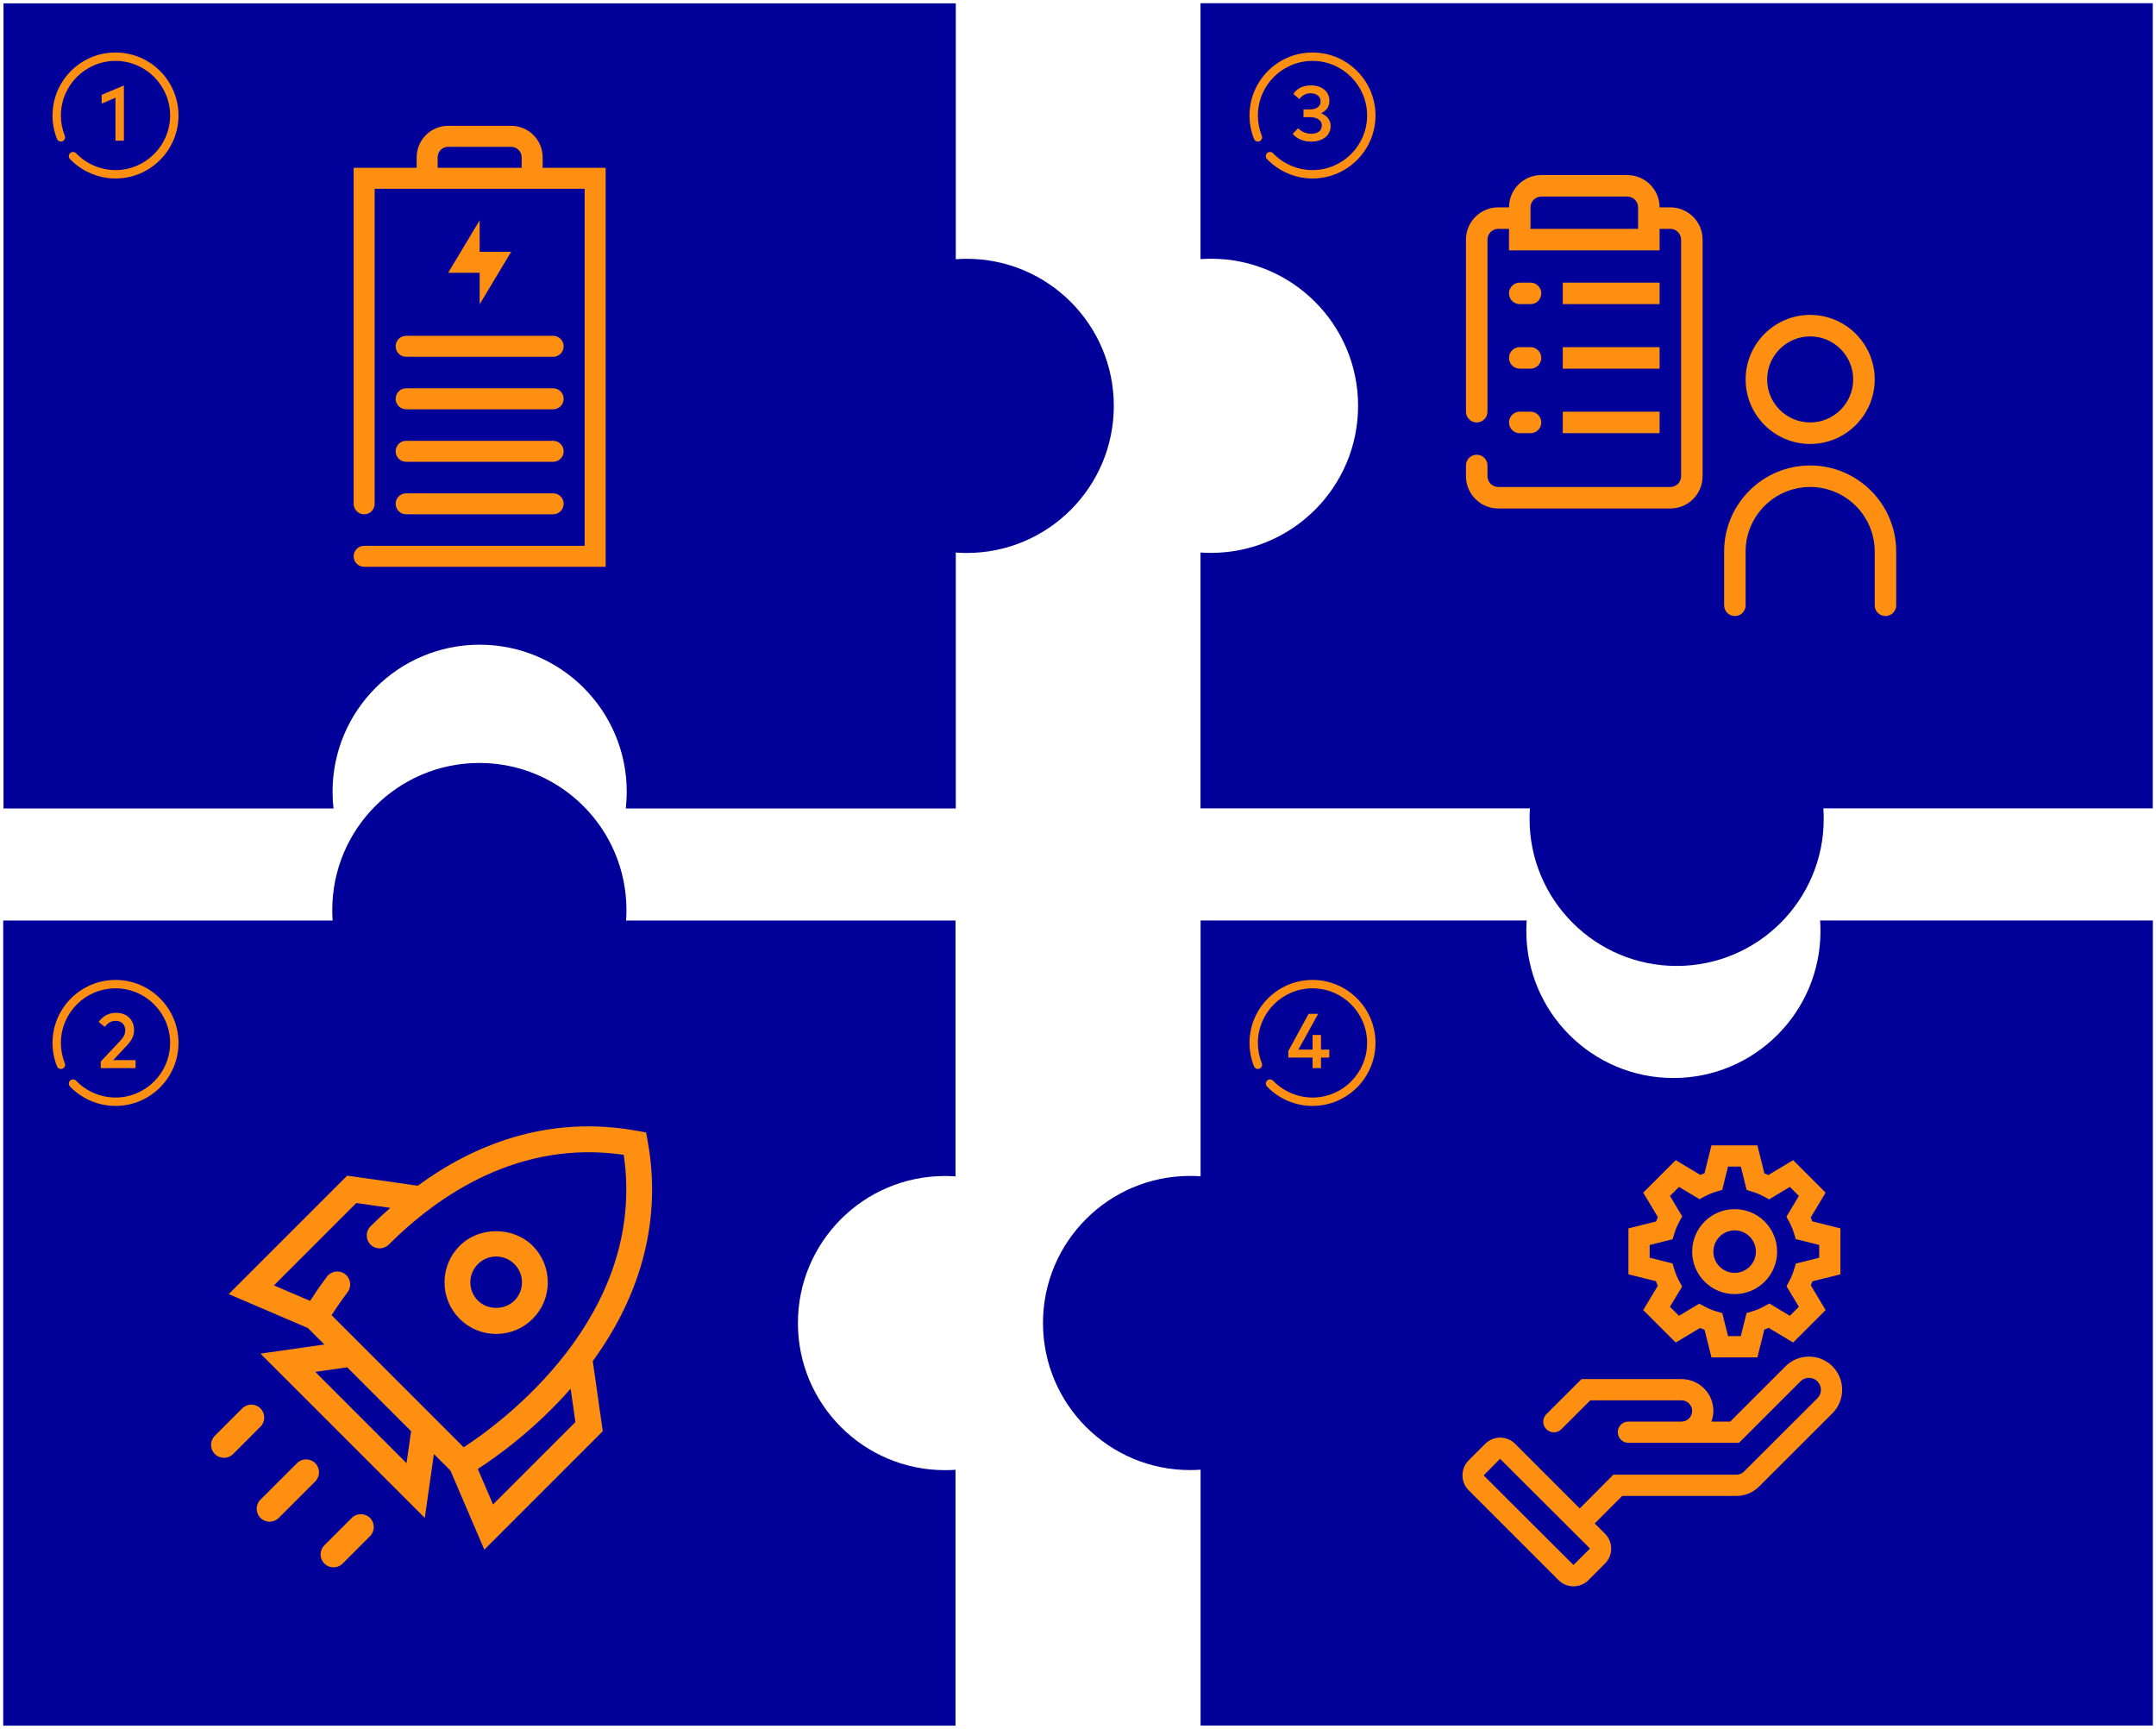
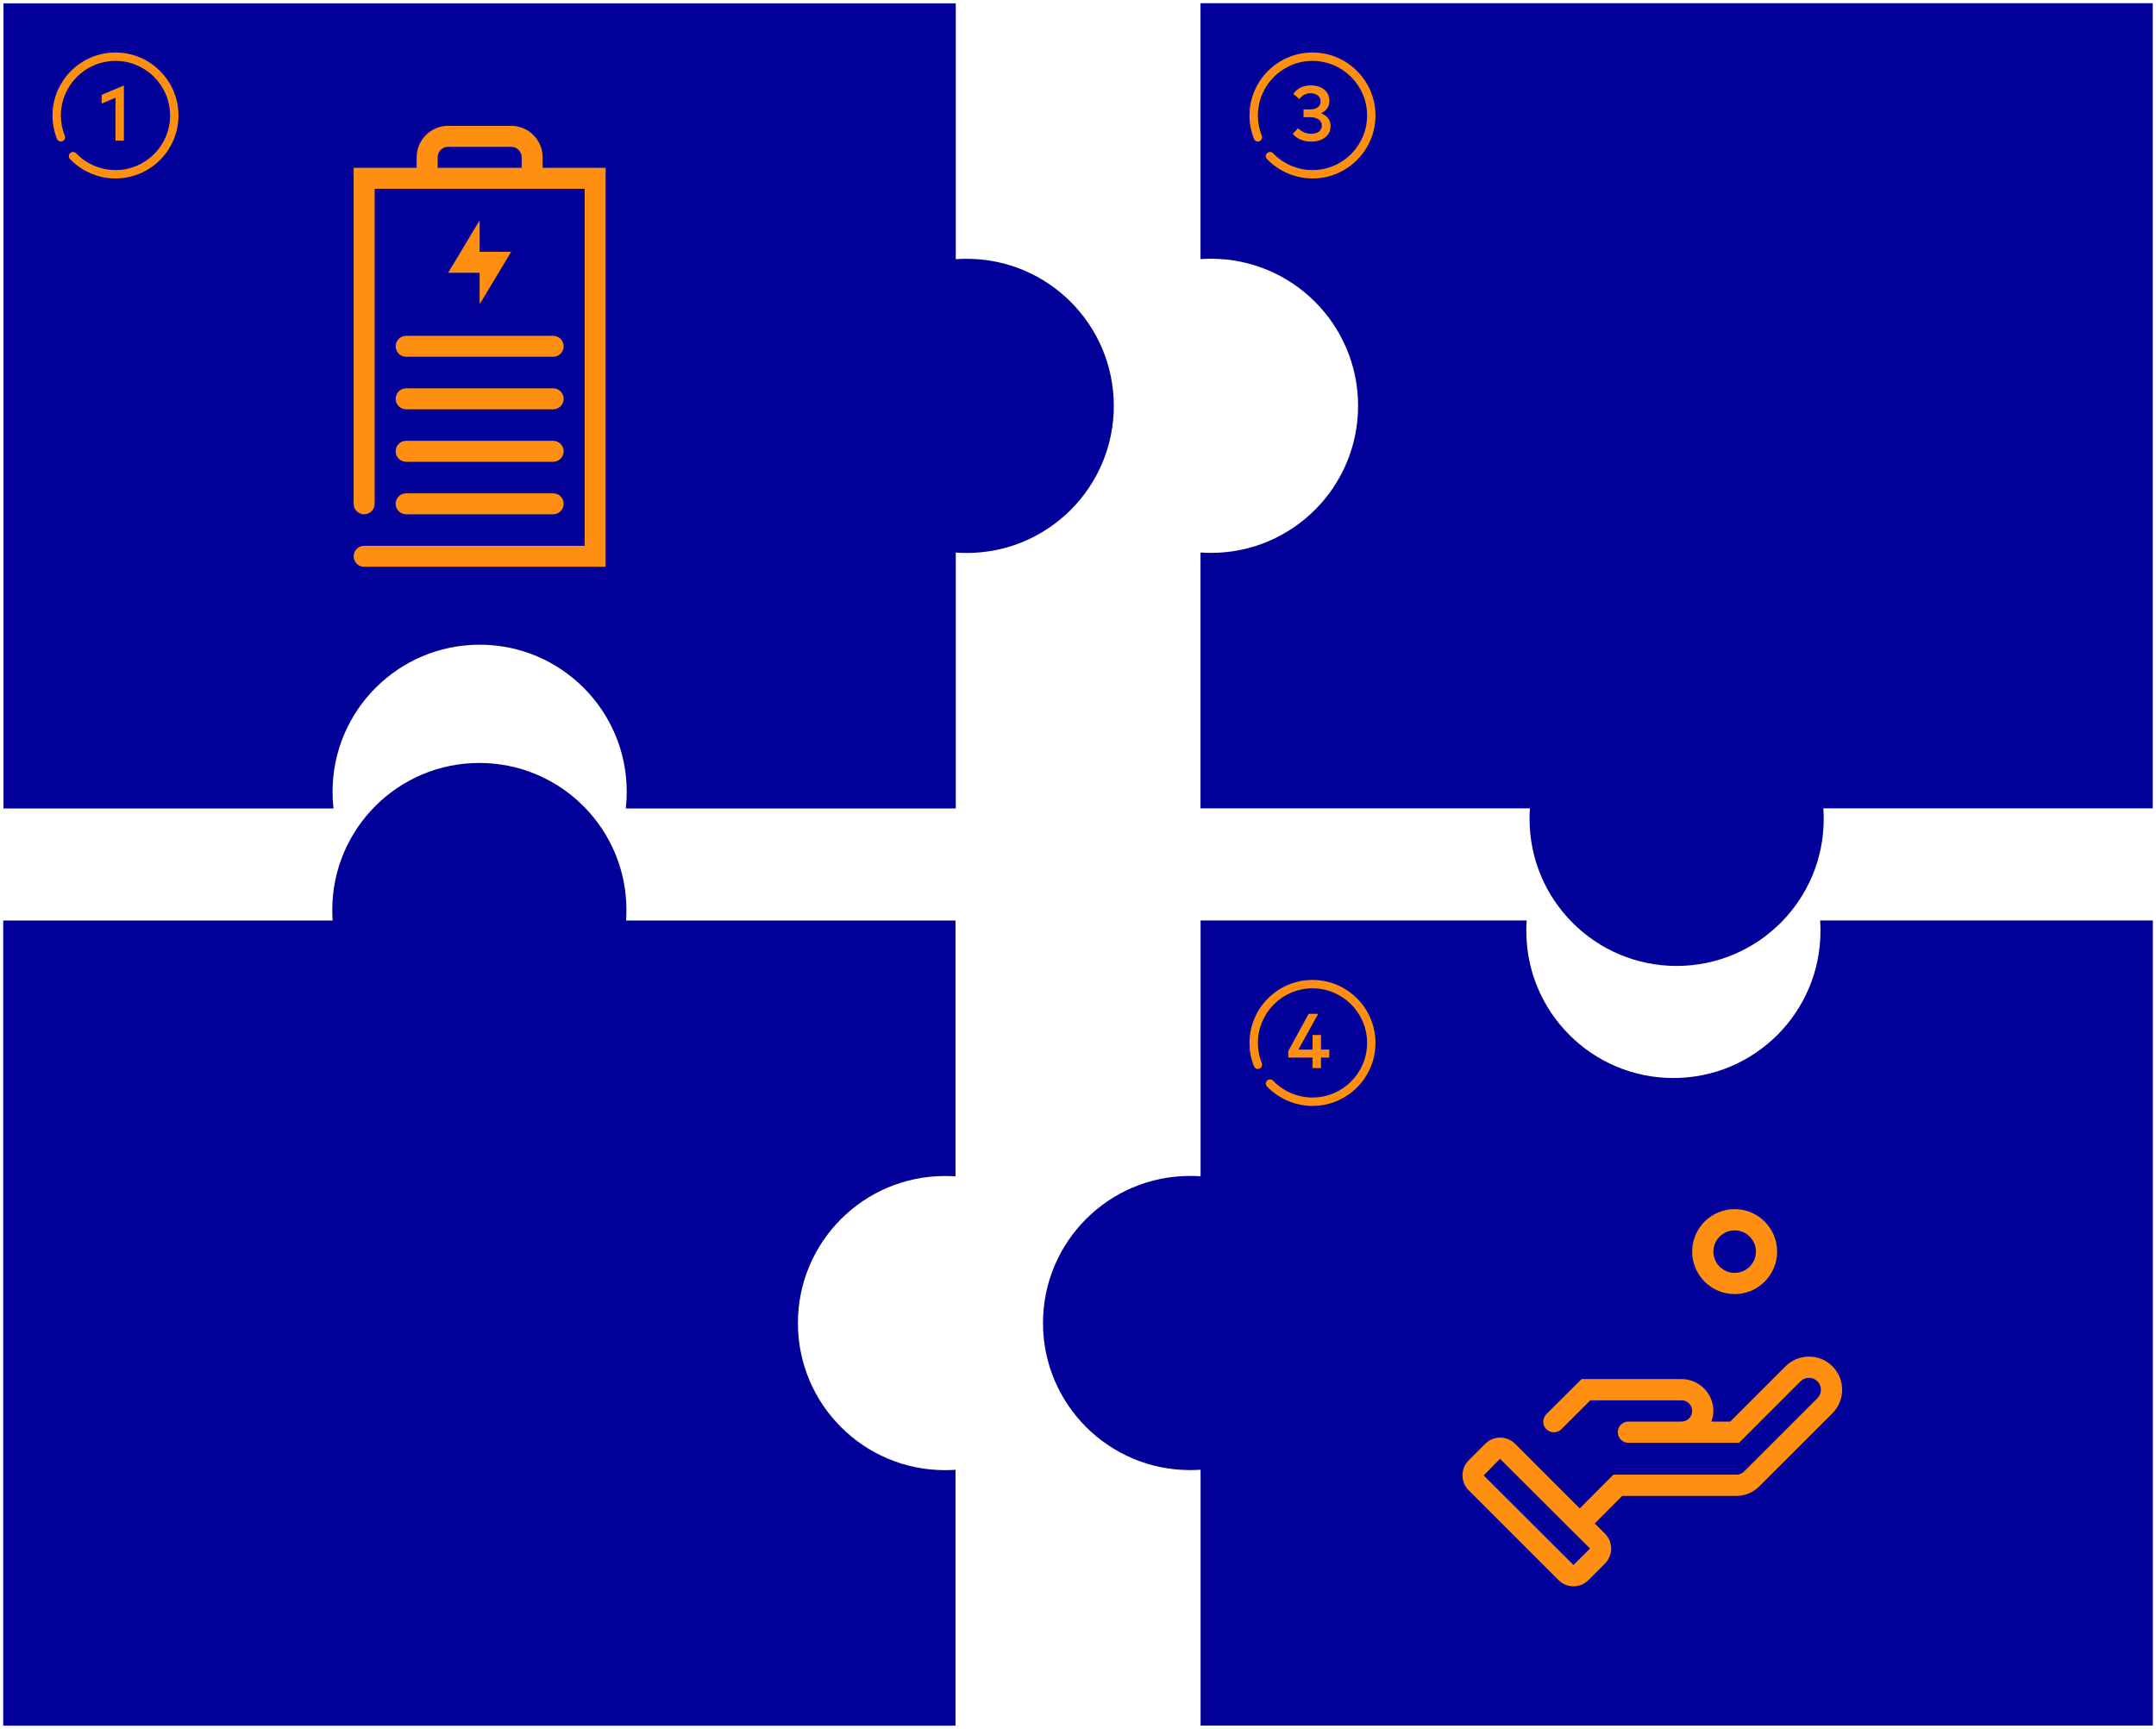
<svg xmlns="http://www.w3.org/2000/svg" width="616" height="494" viewBox="0 0 616 494" fill="none">
  <path fill-rule="evenodd" clip-rule="evenodd" d="M1 231L1 0.951L273.082 0.951L273.082 74.066C274.113 73.99 275.155 73.951 276.206 73.951C299.415 73.951 318.23 92.766 318.23 115.976C318.23 139.185 299.415 158 276.206 158C275.155 158 274.113 157.961 273.082 157.886L273.082 231L178.799 231C178.976 229.437 179.066 227.847 179.066 226.237C179.066 203.028 160.251 184.213 137.042 184.213C113.833 184.213 95.018 203.028 95.018 226.237C95.018 227.847 95.108 229.437 95.284 231L1 231Z" fill="#010099" />
  <path fill-rule="evenodd" clip-rule="evenodd" d="M346.001 73.927C369.21 73.927 388.025 92.742 388.025 115.951C388.025 139.161 369.21 157.976 346.001 157.976C344.992 157.976 343.991 157.94 343 157.87L343 230.976L437.123 230.976C437.053 231.967 437.018 232.967 437.018 233.976C437.018 257.185 455.833 276 479.042 276C502.251 276 521.066 257.185 521.066 233.976C521.066 232.967 521.031 231.967 520.961 230.976L615.082 230.976L615.082 0.927L343 0.927L343 74.032C343.991 73.962 344.992 73.927 346.001 73.927Z" fill="#010099" />
  <path fill-rule="evenodd" clip-rule="evenodd" d="M269.999 420.073C246.79 420.073 227.975 401.258 227.975 378.049C227.975 354.839 246.79 336.024 269.999 336.024C271.008 336.024 272.009 336.06 273 336.13L273 263.024L178.877 263.024C178.947 262.033 178.982 261.033 178.982 260.024C178.982 236.815 160.167 218 136.958 218C113.749 218 94.934 236.815 94.934 260.024C94.934 261.033 94.969 262.033 95.039 263.024L0.918 263.024L0.918 493.073L273 493.073L273 419.968C272.009 420.038 271.008 420.073 269.999 420.073Z" fill="#010099" />
  <path fill-rule="evenodd" clip-rule="evenodd" d="M343.023 419.943C342.033 420.013 341.033 420.049 340.024 420.049C316.815 420.049 298 401.234 298 378.024C298 354.815 316.815 336 340.024 336C341.033 336 342.033 336.036 343.023 336.105L343.023 263L436.195 263C436.125 263.991 436.09 264.991 436.09 266C436.09 289.209 454.905 308.024 478.114 308.024C501.323 308.024 520.138 289.209 520.138 266C520.138 264.991 520.103 263.991 520.033 263L615.105 263L615.105 493.049L343.023 493.049L343.023 419.943Z" fill="#010099" />
  <path d="M155.043 47.952V44.952C155.043 39.989 151.006 35.952 146.043 35.952H128.043C123.08 35.952 119.043 39.989 119.043 44.952V47.952H101.043V143.952C101.043 145.61 102.385 146.952 104.043 146.952C105.701 146.952 107.043 145.61 107.043 143.952V53.952H167.043V155.952H104.043C102.385 155.952 101.043 157.294 101.043 158.952C101.043 160.61 102.385 161.952 104.043 161.952H173.043V47.952H155.043ZM125.043 47.952V44.952C125.043 43.298 126.388 41.952 128.043 41.952H146.043C147.698 41.952 149.043 43.298 149.043 44.952V47.952H125.043ZM113.043 143.952C113.043 142.294 114.385 140.952 116.043 140.952H158.043C159.701 140.952 161.043 142.294 161.043 143.952C161.043 145.61 159.701 146.952 158.043 146.952H116.043C114.385 146.952 113.043 145.61 113.043 143.952ZM113.043 128.952C113.043 127.294 114.385 125.952 116.043 125.952H158.043C159.701 125.952 161.043 127.294 161.043 128.952C161.043 130.61 159.701 131.952 158.043 131.952H116.043C114.385 131.952 113.043 130.61 113.043 128.952ZM116.043 95.952H158.043C159.701 95.952 161.043 97.295 161.043 98.952C161.043 100.609 159.701 101.952 158.043 101.952H116.043C114.385 101.952 113.043 100.609 113.043 98.952C113.043 97.295 114.385 95.952 116.043 95.952ZM113.043 113.952C113.043 112.294 114.385 110.952 116.043 110.952H158.043C159.701 110.952 161.043 112.294 161.043 113.952C161.043 115.61 159.701 116.952 158.043 116.952H116.043C114.385 116.952 113.043 115.61 113.043 113.952ZM137.043 62.952V71.952H146.043L137.043 86.952V77.952H128.043L137.043 62.952Z" fill="#FE8F11" />
-   <path d="M517.191 126.854C527.359 126.854 535.63 118.583 535.63 108.415C535.63 98.247 527.359 89.976 517.191 89.976C507.023 89.976 498.752 98.247 498.752 108.415C498.752 118.583 507.023 126.854 517.191 126.854ZM517.191 96.122C523.971 96.122 529.484 101.637 529.484 108.415C529.484 115.193 523.971 120.707 517.191 120.707C510.412 120.707 504.898 115.193 504.898 108.415C504.898 101.637 510.412 96.122 517.191 96.122ZM541.776 157.585V172.951C541.776 174.648 540.402 176.024 538.703 176.024C537.005 176.024 535.63 174.648 535.63 172.951V157.585C535.63 147.418 527.359 139.146 517.191 139.146C507.023 139.146 498.752 147.418 498.752 157.585V172.951C498.752 174.648 497.378 176.024 495.679 176.024C493.98 176.024 492.606 174.648 492.606 172.951V157.585C492.606 144.029 503.635 133 517.191 133C530.747 133 541.776 144.029 541.776 157.585ZM431.142 83.829C431.142 82.132 432.517 80.756 434.215 80.756H437.289C438.987 80.756 440.362 82.132 440.362 83.829C440.362 85.526 438.987 86.903 437.289 86.903H434.215C432.517 86.903 431.142 85.526 431.142 83.829ZM431.142 102.268C431.142 100.571 432.517 99.195 434.215 99.195H437.289C438.987 99.195 440.362 100.571 440.362 102.268C440.362 103.965 438.987 105.341 437.289 105.341H434.215C432.517 105.341 431.142 103.965 431.142 102.268ZM431.142 120.707C431.142 119.01 432.517 117.634 434.215 117.634H437.289C438.987 117.634 440.362 119.01 440.362 120.707C440.362 122.404 438.987 123.781 437.289 123.781H434.215C432.517 123.781 431.142 122.404 431.142 120.707ZM474.167 86.903H446.508V80.756H474.167V86.903ZM446.508 99.195H474.167V105.341H446.508V99.195ZM446.508 117.634H474.167V123.781H446.508V117.634ZM477.24 59.244H474.167C474.167 54.16 470.031 50.024 464.947 50.024H440.362C435.278 50.024 431.142 54.16 431.142 59.244H428.069C422.985 59.244 418.85 63.38 418.85 68.463V117.634C418.85 119.331 420.224 120.707 421.923 120.707C423.621 120.707 424.996 119.331 424.996 117.634V68.463C424.996 66.769 426.373 65.39 428.069 65.39H431.142V71.537H474.167V65.39H477.24C478.936 65.39 480.313 66.769 480.313 68.463V136.073C480.313 137.767 478.936 139.146 477.24 139.146H428.069C426.373 139.146 424.996 137.767 424.996 136.073V133C424.996 131.303 423.621 129.927 421.923 129.927C420.224 129.927 418.85 131.303 418.85 133V136.073C418.85 141.157 422.985 145.293 428.069 145.293H477.24C482.324 145.293 486.459 141.157 486.459 136.073V68.463C486.459 63.38 482.324 59.244 477.24 59.244ZM468.02 65.39H437.289V59.244C437.289 57.55 438.666 56.171 440.362 56.171H464.947C466.643 56.171 468.02 57.55 468.02 59.244V65.39Z" fill="#FE8F11" />
  <path d="M495.613 369.769C502.309 369.769 507.754 364.322 507.754 357.628C507.754 350.934 502.309 345.487 495.613 345.487C488.918 345.487 483.473 350.934 483.473 357.628C483.473 364.322 488.918 369.769 495.613 369.769ZM495.613 351.558C498.96 351.558 501.684 354.28 501.684 357.628C501.684 360.976 498.96 363.698 495.613 363.698C492.267 363.698 489.543 360.976 489.543 357.628C489.543 354.28 492.267 351.558 495.613 351.558Z" fill="#FE8F11" />
-   <path d="M473.659 367.384L469.494 374.329L478.772 383.611L485.728 379.438C486.155 379.63 486.588 379.81 487.021 379.974L488.986 387.842H502.114L504.094 379.916C504.503 379.756 504.912 379.586 505.315 379.403L512.328 383.611L521.611 374.329L517.373 367.269C517.542 366.886 517.699 366.502 517.847 366.114L525.838 364.116V350.99L517.808 348.982C517.663 348.611 517.512 348.242 517.349 347.878L521.608 340.776L512.328 331.496L505.238 335.75C504.867 335.584 504.494 335.429 504.117 335.282L502.111 327.264H488.989L486.997 335.223C486.597 335.376 486.2 335.54 485.806 335.715L478.772 331.496L469.494 340.776L473.683 347.761C473.493 348.176 473.318 348.595 473.155 349.018L465.262 350.99V364.116L473.116 366.079C473.282 366.517 473.463 366.953 473.659 367.384ZM471.332 355.73L477.9 354.088L478.395 352.434C478.733 351.3 479.211 350.169 479.806 349.072L480.633 347.549L477.136 341.719L479.714 339.14L485.565 342.651L487.083 341.842C488.156 341.27 489.273 340.81 490.403 340.474L492.066 339.982L493.725 333.335H497.374L499.043 340.016L500.688 340.515C501.805 340.856 502.902 341.313 503.942 341.874L505.463 342.694L511.385 339.14L513.967 341.719L510.41 347.644L511.222 349.161C511.782 350.203 512.236 351.295 512.571 352.405L513.069 354.055L519.768 355.73V359.377L513.093 361.044L512.6 362.703C512.263 363.83 511.809 364.936 511.246 365.99L510.434 367.507L513.964 373.389L511.385 375.967L505.531 372.453L504.008 373.28C502.926 373.865 501.802 374.336 500.67 374.68L499.019 375.178L497.371 381.772H493.728L492.086 375.209L490.42 374.719C489.27 374.381 488.129 373.908 487.027 373.314L485.506 372.493L479.714 375.967L477.136 373.389L480.607 367.602L479.785 366.08C479.184 364.969 478.707 363.823 478.366 362.674L477.874 361.012L471.332 359.377V355.73Z" fill="#FE8F11" />
  <path d="M523.569 390.415C521.779 388.617 519.393 387.627 516.855 387.624C516.852 387.624 516.849 387.624 516.849 387.624C514.315 387.624 511.932 388.611 510.142 390.403L494.355 406.19H488.982C489.323 405.235 489.542 404.224 489.542 403.154C489.542 398.133 485.457 394.049 480.436 394.049H451.864L441.816 404.081C440.631 405.265 440.629 407.187 441.813 408.373C442.997 409.56 444.918 409.56 446.105 408.376L454.375 400.119H480.436C482.111 400.119 483.471 401.481 483.471 403.154C483.471 404.828 482.111 406.19 480.436 406.19H465.26C463.584 406.19 462.225 407.549 462.225 409.225C462.225 410.901 463.584 412.26 465.26 412.26H496.869L514.434 394.695C515.08 394.05 515.937 393.695 516.849 393.695C516.849 393.695 516.849 393.695 516.852 393.695C517.765 393.696 518.625 394.053 519.268 394.699C520.596 396.032 520.593 398.197 519.259 399.526L498.283 420.478C497.717 421.042 496.934 421.365 496.137 421.365H460.965L451.353 431.009L432.881 412.537C430.532 410.188 426.71 410.185 424.358 412.537L419.612 417.282C417.262 419.633 417.262 423.457 419.612 425.807L445.303 451.496C446.442 452.636 447.956 453.264 449.567 453.264C451.177 453.264 452.691 452.636 453.828 451.498L458.573 446.754C460.924 444.403 460.924 440.58 458.573 438.229L455.645 435.301L463.485 427.436H496.137C498.529 427.436 500.873 426.467 502.572 424.774L523.548 403.821C527.247 400.133 527.256 394.118 523.569 390.415ZM449.566 447.175L423.904 421.574L428.589 416.829L454.281 442.462L449.566 447.175Z" fill="#FE8F11" />
-   <path d="M185.056 326.094L184.602 323.58L182.088 323.126C156.245 318.42 135.029 327.327 119.343 338.81C119.32 338.806 119.303 338.791 119.28 338.787L99.198 335.92L65.352 369.764L87.961 379.453L92.675 384.167L74.42 386.776L121.366 433.719L123.973 415.463L128.69 420.18L138.379 442.792L172.223 408.945L169.363 388.912C183.585 369.406 189.018 347.862 185.056 326.094ZM101.805 343.744L111.503 345.13C109.507 346.888 107.611 348.657 105.861 350.407C104.42 351.844 104.42 354.182 105.859 355.623C107.3 357.063 109.636 357.063 111.077 355.623C125.317 341.395 148.41 325.619 178.216 329.966C184.934 376.222 143.029 406.669 132.479 413.538L94.733 375.793C95.751 374.208 97.29 371.918 99.322 369.205C100.541 367.574 100.21 365.261 98.578 364.04C96.945 362.819 94.639 363.158 93.415 364.782C91.303 367.605 89.692 369.993 88.594 371.701L78.272 367.278L101.805 343.744ZM116.15 418.072L90.07 391.991L99.198 390.688L117.454 408.944L116.15 418.072ZM140.864 429.869L136.519 419.728C141.528 416.504 152.555 408.728 163.037 396.806L164.399 406.337L140.864 429.869ZM141.761 381.156C145.702 381.156 149.408 379.622 152.192 376.834C154.98 374.05 156.515 370.344 156.515 366.403C156.515 362.463 154.98 358.756 152.192 355.972C146.624 350.396 136.899 350.396 131.33 355.972C128.542 358.756 127.008 362.463 127.008 366.403C127.008 370.344 128.542 374.05 131.33 376.834C134.114 379.622 137.821 381.156 141.761 381.156ZM136.546 361.188C137.94 359.794 139.791 359.026 141.761 359.026C143.732 359.026 145.583 359.794 146.977 361.188C148.371 362.581 149.138 364.433 149.138 366.403C149.138 368.373 148.371 370.225 146.977 371.619C144.189 374.407 139.334 374.407 136.546 371.619C135.152 370.225 134.385 368.373 134.385 366.403C134.385 364.433 135.152 362.581 136.546 361.188ZM74.42 407.641L66.597 415.465C65.876 416.185 64.933 416.545 63.989 416.545C63.045 416.545 62.102 416.185 61.381 415.465C59.941 414.024 59.941 411.69 61.381 410.249L69.205 402.426C70.645 400.985 72.98 400.985 74.42 402.426C75.861 403.866 75.861 406.201 74.42 407.641ZM90.069 418.072C91.509 419.513 91.509 421.847 90.069 423.288L79.638 433.719C78.917 434.439 77.974 434.8 77.03 434.8C76.086 434.8 75.142 434.439 74.422 433.719C72.981 432.278 72.981 429.944 74.422 428.503L84.853 418.072C86.294 416.632 88.628 416.632 90.069 418.072ZM105.717 433.723C107.158 435.163 107.158 437.497 105.717 438.938L97.894 446.761C97.173 447.482 96.23 447.842 95.286 447.842C94.342 447.842 93.399 447.482 92.678 446.761C91.237 445.321 91.237 442.987 92.678 441.546L100.502 433.723C101.942 432.282 104.276 432.282 105.717 433.723Z" fill="#FE8F11" />
  <path d="M33 51C28.128 51 23.391 48.978 20.002 45.452C19.543 44.975 19.558 44.215 20.036 43.755C20.513 43.297 21.273 43.31 21.733 43.789C24.671 46.847 28.778 48.6 33 48.6C41.602 48.6 48.6 41.602 48.6 33C48.6 24.398 41.602 17.4 33 17.4C24.398 17.4 17.4 24.398 17.4 33C17.4 35.005 17.775 36.957 18.514 38.8C18.761 39.415 18.462 40.114 17.846 40.361C17.229 40.607 16.533 40.308 16.286 39.693C15.433 37.565 15 35.313 15 33C15 23.075 23.075 15 33 15C42.925 15 51 23.075 51 33C51 42.925 42.925 51 33 51ZM35.4 24.421L29.042 27.107V29.614L32.992 27.916V40.2H35.4V24.421Z" fill="#FE8F11" />
-   <path d="M33 315.998C28.128 315.998 23.391 313.976 20.002 310.45C19.543 309.973 19.558 309.213 20.036 308.754C20.514 308.295 21.272 308.308 21.733 308.788C24.671 311.845 28.778 313.598 33 313.598C41.602 313.598 48.6 306.6 48.6 297.998C48.6 289.396 41.602 282.398 33 282.398C24.398 282.398 17.4 289.396 17.4 297.998C17.4 300.003 17.775 301.955 18.514 303.798C18.761 304.413 18.462 305.112 17.846 305.359C17.231 305.605 16.533 305.306 16.286 304.691C15.433 302.563 15 300.311 15 297.998C15 288.073 23.075 279.998 33 279.998C42.925 279.998 51 288.073 51 297.998C51 307.923 42.925 315.998 33 315.998ZM29.92 293.414C30.686 292.482 31.518 291.695 33.094 291.695C34.769 291.695 35.79 292.825 35.79 294.379C35.79 295.489 35.268 296.41 34.403 297.342L28.788 303.311V305.198H38.73V302.912H32.35L36.245 298.74C37.199 297.709 38.309 296.343 38.309 294.39C38.309 291.472 36.378 289.398 33.16 289.398C30.353 289.398 28.944 290.984 28.2 291.993L29.92 293.414Z" fill="#FE8F11" />
  <path d="M375 51C370.129 51 365.392 48.978 362.003 45.452C361.543 44.975 361.559 44.215 362.036 43.756C362.515 43.296 363.274 43.311 363.732 43.789C366.671 46.846 370.779 48.6 375 48.6C383.602 48.6 390.6 41.602 390.6 33C390.6 24.398 383.602 17.4 375 17.4C366.398 17.4 359.4 24.398 359.4 33C359.4 35.007 359.775 36.958 360.513 38.8C360.761 39.415 360.462 40.114 359.846 40.361C359.231 40.605 358.533 40.308 358.287 39.694C357.432 37.566 357 35.314 357 33C357 23.075 365.074 15 375 15C384.926 15 393 23.075 393 33C393 42.925 384.926 51 375 51ZM374.549 24.4C372.108 24.4 370.41 25.453 369.523 26.841L371.254 28.316C371.852 27.45 372.94 26.64 374.394 26.64C376.003 26.64 377.323 27.472 377.323 28.959C377.323 30.513 375.969 31.268 374.293 31.268H372.43V33.476H374.305C376.158 33.476 377.667 34.297 377.667 35.862C377.667 37.459 376.336 38.225 374.638 38.225C373.228 38.225 371.808 37.637 370.887 36.639L369.345 38.246C370.488 39.646 372.386 40.466 374.693 40.466C377.511 40.466 380.186 39.001 380.186 35.972C380.186 34.275 379.098 33.009 377.467 32.366C378.899 31.7 379.83 30.491 379.83 28.837C379.83 26.163 377.712 24.4 374.549 24.4Z" fill="#FE8F11" />
  <path d="M375 315.998C370.129 315.998 365.392 313.976 362.003 310.45C361.543 309.973 361.559 309.213 362.036 308.754C362.515 308.294 363.273 308.309 363.732 308.788C366.671 311.844 370.779 313.598 375 313.598C383.602 313.598 390.6 306.6 390.6 297.998C390.6 289.396 383.602 282.398 375 282.398C366.398 282.398 359.4 289.396 359.4 297.998C359.4 300.005 359.775 301.956 360.513 303.798C360.761 304.413 360.462 305.112 359.846 305.359C359.231 305.604 358.533 305.306 358.287 304.692C357.432 302.564 357 300.312 357 297.998C357 288.073 365.074 279.998 375 279.998C384.926 279.998 393 288.073 393 297.998C393 307.923 384.926 315.998 375 315.998ZM377.425 295.722H375.018V299.894H370.978L376.627 289.686H373.896L368.082 300.327V302.18H375.018V305.198H377.425V302.18H379.8V299.894H377.425V295.722Z" fill="#FE8F11" />
</svg>